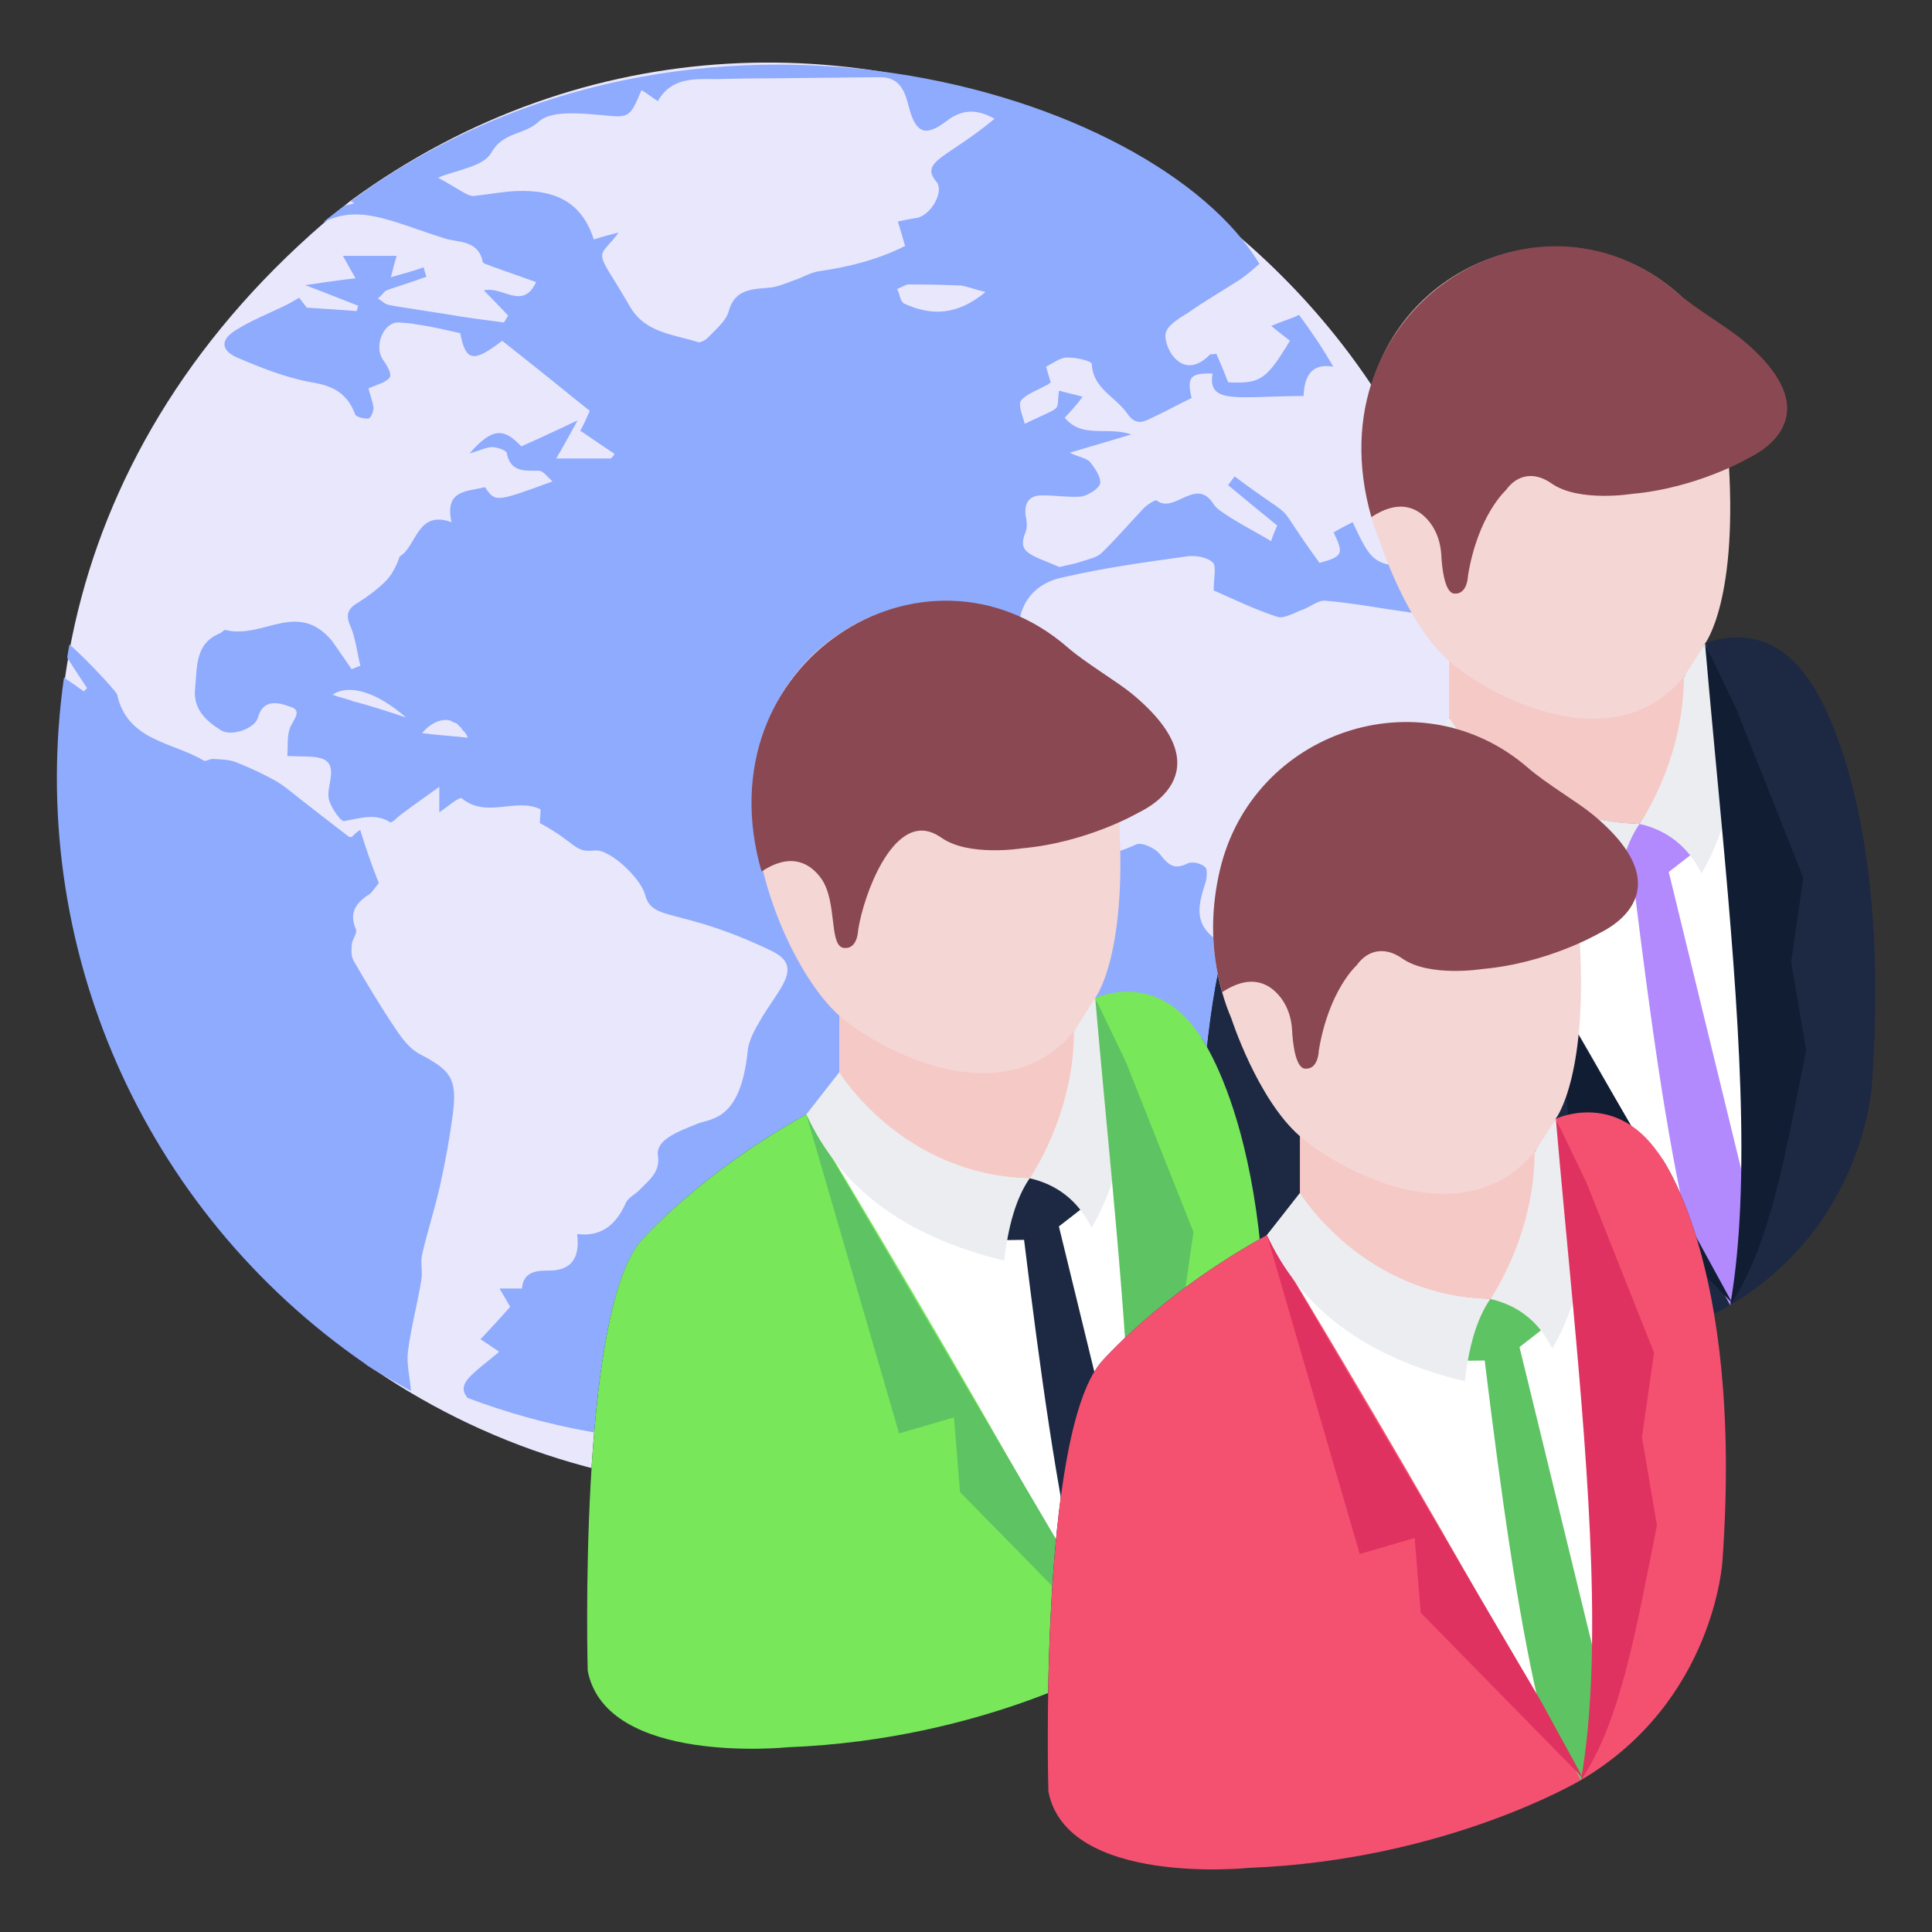
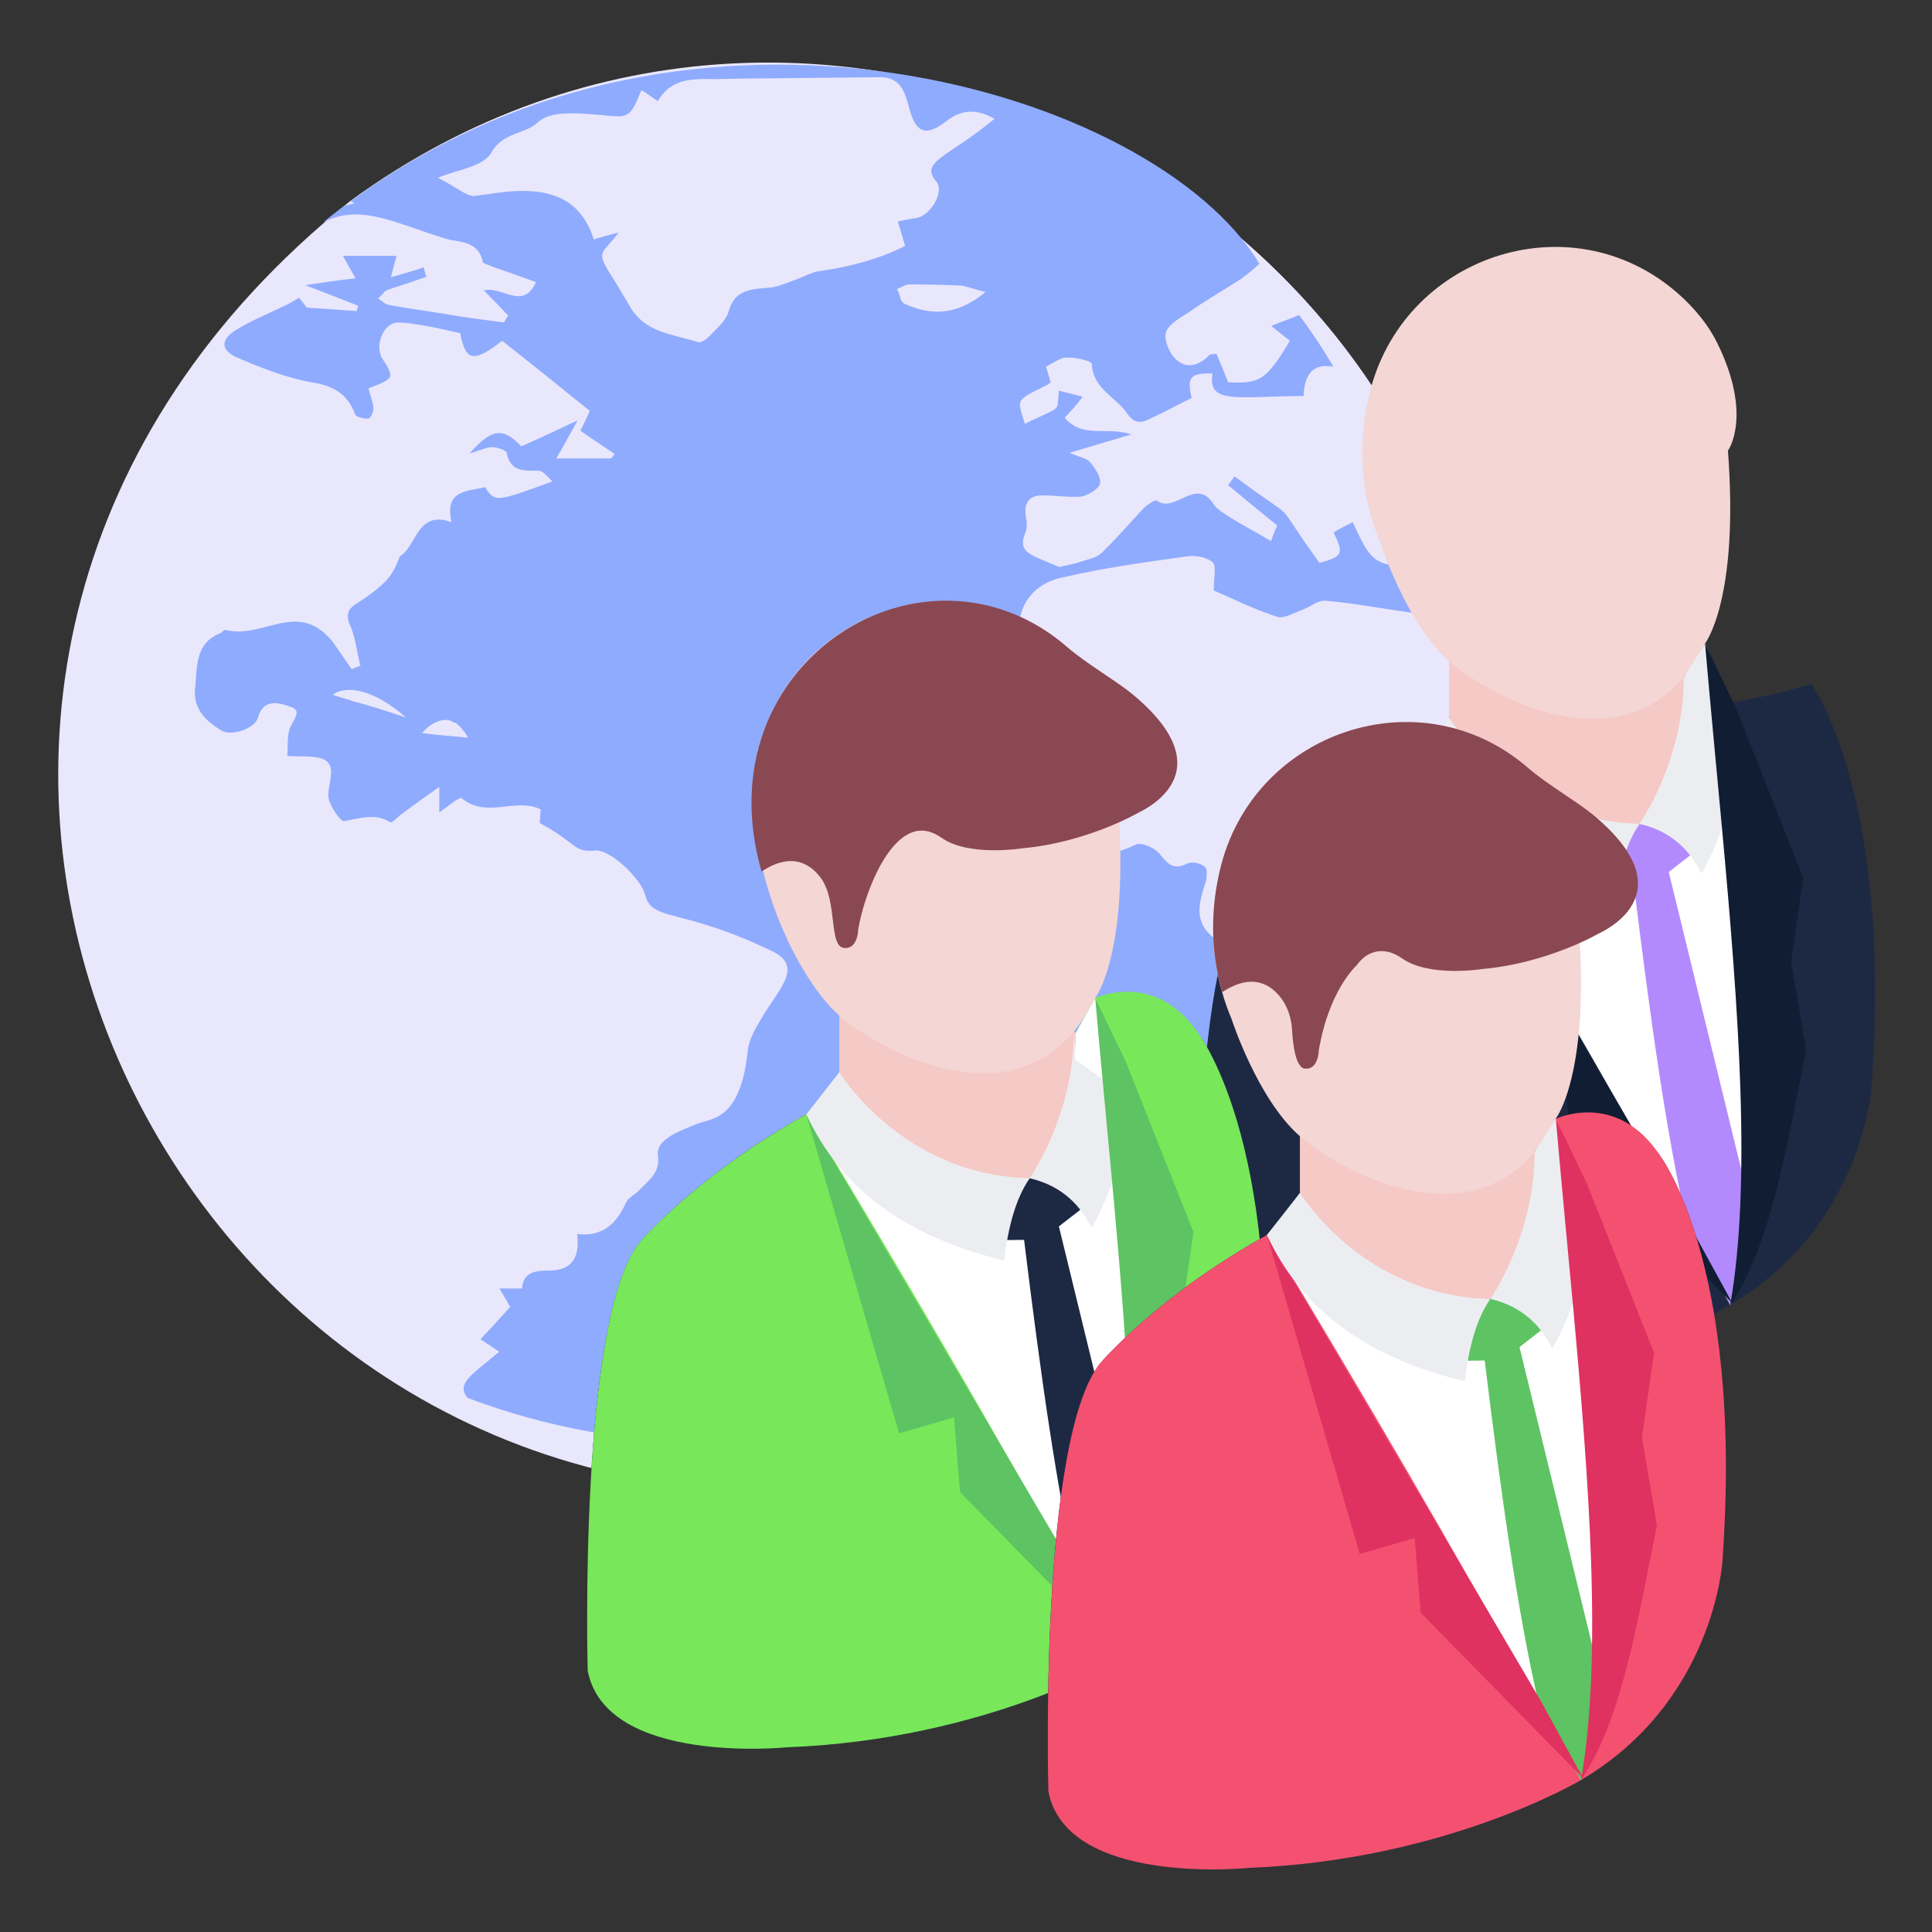
<svg xmlns="http://www.w3.org/2000/svg" id="Layer_1" enable-background="new 0 0 51 51" height="512" viewBox="0 0 51 51" width="512">
  <rect x="0" y="0" width="51" height="51" fill="#333333" stroke="none" />
  <g id="_x39_5">
    <g>
      <g>
        <g>
          <g>
            <g>
              <g>
                <g>
                  <g>
                    <g>
                      <g enable-background="new">
                        <g>
                          <g>
                            <g>
                              <g>
                                <g>
                                  <path d="m22.125 27.92c.93.537.935 1.42.011 1.957-2.212 1.286-5.584-.67-3.379-1.951.924-.537 2.438-.543 3.368-.006z" fill="#bc874d" />
                                </g>
                              </g>
                            </g>
                          </g>
                        </g>
                      </g>
                    </g>
                    <g>
                      <g>
                        <g>
                          <g>
                            <g>
                              <g>
                                <g>
                                  <path d="m39.307 20.523c0 4.756-1.78 9.11-4.716 12.428 0 .01-.01.02-.02.03-.322.362-.664.724-1.016 1.046-2.457 2.73-7.663 5.329-13.152 5.329-17.042 0-26.44-21.81-11.161-34.047 12.496-9.136 30.065-.073 30.065 15.214z" fill="#e9e7fc" />
                                </g>
                              </g>
                            </g>
                          </g>
                          <g>
                            <g>
                              <g>
                                <g>
-                                   <path d="m11.959 29.373c-.086.65-.201 1.292-.344 1.928-.136.614-.337 1.214-.473 1.82-.05.214.022.457-.021.671-.1.628-.272 1.249-.351 1.878-.043.336.05.685.079 1.05-.056-.03-1.174-.657-1.203-.714-5.895-4.063-8.959-11.07-7.957-18.12.179.121.351.243.523.364.029-.029.057-.057.086-.086-.179-.264-.351-.535-.523-.8.015-.1-.001-.038.057-.35.288.226 1.242 1.229 1.26 1.321.272 1.228 1.461 1.249 2.285 1.742.05.036.165-.05.244-.043.208.014.423.014.609.086.358.143.716.307 1.046.493.258.15.487.357.73.543.394.307.788.614 1.189.921.021.021.086.028.1.007.272-.271.487-.378.723.071.244.471.236.885-.122 1.285-.043.05-.079.121-.136.157-.351.229-.559.485-.365.935.043.1-.093.257-.107.393-.014.15-.022.321.05.443.351.607.716 1.214 1.11 1.799.165.25.372.521.63.657.824.428.988.65.881 1.549z" fill="#8fabfe" />
-                                 </g>
+                                   </g>
                              </g>
                            </g>
                          </g>
                          <g>
                            <g>
                              <g>
                                <g>
                                  <path d="m10.728 18.936c-.772-.235-1.393-.425-1.97-.601.421-.28 1.155-.109 1.97.601z" fill="#84dbff" />
                                </g>
                              </g>
                            </g>
                          </g>
                          <g>
                            <g>
                              <g>
                                <g>
                                  <path d="m12.354 19.475c-.436-.046-.794-.083-1.202-.126.407-.491.895-.46 1.202.126z" fill="#84dbff" />
                                </g>
                              </g>
                            </g>
                          </g>
                          <g>
                            <g>
                              <g>
                                <g>
                                  <path d="m32.416 5.996c-.589 1.003-1.797 1.591-3.049.763-1.893-1.253-3.427-2.211-5.708-2.639-1.549-.29-3.534-.69-5.226-.708-.639.314-3.32 1.338-4.481 1.291-11.329 11.32-2.938 30.22 13.711 30.22 2.061 0 4.042-.312 5.892-.895.352-.322.694-.684 1.016-1.046.01-.01.02-.02.02-.03 2.936-3.318 4.716-7.672 4.716-12.428 0-5.43-2.335-10.777-6.891-14.527z" fill="#e9e7fc" />
                                </g>
                              </g>
                            </g>
                          </g>
                          <g>
                            <g>
                              <g>
                                <g>
                                  <path d="m39.311 20.17v.349c0 .765-.045 1.518-.135 2.271l-3.699-.394z" fill="#e9e7fc" />
                                </g>
                              </g>
                            </g>
                          </g>
                          <g>
                            <g>
                              <g>
                                <g>
                                  <path d="m37.316 14.949c-1.066.01-1.146-.181-1.609-1.166-.171.091-.342.171-.503.272.271.563.251.633-.372.804-1.383-1.902-.358-.88-2.242-2.283-.06.08-.111.151-.171.231.432.362.855.704 1.297 1.066-.06.131-.131.302-.161.412-.352-.211-.724-.402-1.076-.623-.161-.111-.352-.211-.442-.352-.473-.744-1.026.271-1.508-.101-.04-.02-.241.111-.332.201-.372.392-.724.804-1.106 1.176-.131.131-.342.171-.523.231-.201.07-.402.101-.603.151-.742-.324-1.125-.36-.895-.915.06-.151.03-.322 0-.473-.03-.342.131-.513.463-.503.352 0 .694.06 1.026.03.171-.04.463-.211.483-.352.02-.171-.141-.402-.272-.563-.09-.101-.282-.121-.533-.241.583-.171 1.056-.312 1.629-.483-.644-.221-1.297.121-1.76-.442.171-.181.302-.322.473-.553-.241-.07-.422-.101-.623-.161-.089.592.161.361-.905.875-.05-.201-.181-.483-.101-.613.151-.181.442-.272.664-.402.05-.01.08-.05.121-.08-.05-.161-.08-.282-.121-.412.191-.101.382-.241.543-.241.221-.01.654.08.664.171.03.654.633.865.935 1.307.231.332.432.221.674.101.332-.151.674-.342 1.026-.513-.131-.543-.04-.664.553-.644-.149.838.706.593 2.403.593.02-.603.272-.865.784-.774-.272-.473-.583-.935-.905-1.368-.201.101-.432.161-.734.292.231.191.362.282.493.392-.623 1.036-.784 1.136-1.629 1.096-.101-.261-.211-.523-.312-.754-.101.02-.141.01-.171.02-.251.272-.583.392-.855.161-.201-.151-.352-.513-.312-.724.05-.211.352-.392.583-.533.453-.322.935-.593 1.398-.895.171-.121.322-.251.493-.402-2.743-4.572-14.967-8.297-23.992-1.649.03.01.07.02.101.05-.09.03-.171.04-.272.07-.181.141-.372.282-.553.432.975-.487 1.793-.021 3.198.422.211.07.463.07.664.161.161.07.302.201.352.463.01.05.141.07.221.111.392.141.794.282 1.187.422-.352.764-.895.09-1.378.221.251.251.452.463.643.664-.04.05-.07.111-.111.181-.523-.07-1.026-.131-1.528-.221-1.951-.308-1.434-.193-1.8-.412.375-.333-.139-.074 1.277-.573-.02-.08-.05-.151-.07-.251-.272.101-.553.171-.865.261.05-.211.09-.352.151-.563h-1.418c.131.231.201.362.332.593-.463.05-.855.111-1.327.181.513.191.955.372 1.398.543-.01.04-.03.101-.04.141-.402-.03-.804-.06-1.317-.091-.01-.01-.111-.141-.201-.261-.141.08-.251.151-.382.211-.432.211-.895.392-1.307.654-.382.241-.382.513.03.704.633.272 1.307.543 1.991.664.573.09.945.302 1.146.845.02.07.241.121.352.111.07-.02.141-.201.131-.302-.03-.181-.101-.362-.131-.493.221-.101.453-.151.563-.292.06-.101-.09-.342-.191-.483-.231-.352.03-1.006.453-.965.151.01.302.02.442.05.392.05.784.151 1.156.231.141.764.362.774 1.106.201.633.503 1.247.985 1.86 1.488.151.121.302.241.453.362-.08.171-.161.372-.251.523.322.221.603.412.905.613-.03.04-.05.09-.101.121h-1.438c.04-.07.07-.131.111-.191.151-.261.271-.493.452-.814-.111.05-.221.101-.322.151-.452.211-.814.382-1.166.533-.473-.503-.774-.483-1.368.191.271-.08.432-.161.593-.171.131 0 .372.08.392.151.091.513.473.473.845.473.111 0 .221.151.362.282-1.508.553-1.508.553-1.78.151-.463.121-1.076.06-.885.925-.915-.332-.915.644-1.368.905-.08.241-.201.483-.372.654-.221.221-.473.402-.724.563-.302.171-.332.352-.191.654.131.322.161.674.251 1.016-.07.02-.161.06-.231.09-.171-.241-.342-.503-.523-.754-.917-1.084-1.811-.033-2.805-.282-.05-.01-.09.06-.131.08-.694.271-.613.915-.674 1.458-.06.543.282.865.694 1.116.272.161.885-.05.965-.342.141-.523.583-.382.835-.292.382.101.07.372 0 .593-.07.221-.04.473-.06.714.679.034 1.234-.078 1.146.553-.02.211-.101.432-.04.623.07.211.292.543.392.543.453-.082.831-.214 1.217.03.05.03.211-.161.322-.231.292-.221.583-.422.975-.704v.674c.221-.151.533-.422.593-.372.654.543 1.428-.03 2.081.292 0 .111-.02.261-.02.362.974.524.898.787 1.448.724.407-.043 1.213.737 1.327 1.156.188.752.909.318 3.369 1.508.84.42.145.995-.332 1.83-.128.214-.296.52-.322.774-.194 1.943-1.02 1.789-1.398 1.971-.397.168-1.037.384-.975.814.07.463-.272.674-.513.935-.06.05-.121.101-.181.141-.06.05-.121.101-.151.171-.251.563-.633.905-1.287.825.08.654-.161.985-.814.965-.372 0-.613.101-.643.473h-.593c.121.201.201.342.282.483-.251.282-.513.573-.784.855.171.111.302.201.493.332-.712.602-1.146.832-.835 1.217 2.051.774 4.253 1.187 6.576 1.187 3.932 0 7.582-1.207 10.598-3.258 1.401-.946 2.683-2.106 3.56-3.137.02 0 .02-.01.02-.02.151-.181.312-.352.453-.543-.04-.06-.06-.121-.101-.181-.091-.171-.302-.342-.292-.493.06-.774-.402-1.368-.694-2.011-.241-.513-.261-1.026.221-1.478.07-.08.181-.241.141-.302-.302-.613-.171-1.428-.774-1.9-.563-.442-.392-.945-.221-1.488.03-.111.05-.352-.02-.392-.111-.101-.352-.151-.463-.09-.342.171-.503.04-.714-.231-.121-.171-.493-.342-.644-.271-.644.302-1.297.402-1.991.352-.07-.01-.201.01-.251.06-.302.342-.543.131-.754-.09-.422-.442-.774-.985-1.287-1.287-.463-.272-.694-.744-.553-1.016.342-.644.131-1.297.241-1.921.101-.593.442-1.207 1.106-1.508.201-.101.382-.362.432-.603.141-.613.613-.935 1.116-1.036 1.076-.251 2.172-.402 3.258-.553.231-.04.543.01.704.151.111.091.03.422.03.744.483.211 1.056.493 1.669.694.171.06.412-.08.613-.161.241-.07.463-.282.664-.261.724.06 1.458.201 2.192.302.141.03.272.02.382-.01-.07-.412-.151-.814-.241-1.197zm-28.054 3.539c-.032-.008-.483-.141-.503-.151.02-.01.03-.02.05-.02.422-.251 1.126-.06 1.91.623-1.396-.465-1.419-.413-1.458-.453zm1.88.865c.264-.319.575-.385.734-.332.01 0 .03.01.04.01.015.029.099.052.131.06.01.01.142.133.151.151v.02c.02.01.03.03.05.04.02.03.03.04.04.06.03.03.04.06.06.111-.905-.091-.695-.057-1.207-.121zm12.72-11.342s-.02-.01-.02-.02c-.02-.02-.05-.05-.06-.08-.03-.101-.06-.201-.101-.282.111-.04.221-.121.312-.121.463 0 .925.01 1.378.03.181.03.362.101.644.171-.754.623-1.438.633-2.152.302zm.855-3.218c.231.282-.181.935-.553.965-.141.02-.271.05-.463.09.07.221.121.402.191.644-.694.352-1.468.553-2.252.664-.241.03-.453.171-.674.241-.201.07-.392.161-.603.191-.463.05-.955.01-1.126.623-.07.261-.322.463-.523.674-.07.08-.231.181-.302.141-.644-.201-1.357-.241-1.76-.895-.131-.231-.272-.453-.402-.674-.568-.894-.388-.685.08-1.317-.211.05-.442.111-.654.181-.302-.925-.935-1.327-2.071-1.277h-.01c-.362.02-.724.091-1.096.131-.091 0-.201-.06-.292-.111-.221-.131-.453-.272-.644-.372.453-.201 1.197-.282 1.408-.664.312-.553.875-.463 1.247-.814.302-.282.995-.231 1.488-.191.05.01.091.01.131.01.764.08.784.101 1.096-.654.141.08.261.181.432.292.362-.644.985-.583 1.559-.583.463-.01.925-.02 1.388-.02.975-.01 1.951-.02 2.926-.03.553 0 .664.432.764.825.181.654.432.754.985.332.382-.292.764-.342 1.267-.06-1.24 1.033-1.987 1.121-1.538 1.659z" fill="#8fabfe" />
                                </g>
                              </g>
                            </g>
                          </g>
                        </g>
                      </g>
                    </g>
                  </g>
                </g>
              </g>
            </g>
          </g>
        </g>
      </g>
    </g>
    <g>
      <g>
        <g>
          <g>
            <g>
              <path d="m45.723 18.537c-2.449 1.261-5.033 1.873-6.858.495-.077-.058-.144-.121-.214-.182-.131.029-.265.055-.396.084v.156c-.027-.04-.04-.06-.04-.06l-.832 1.032c-2.869 1.585-4.387 3.369-4.387 3.369-1.644 1.991-1.385 11.318-1.385 11.318.486 2.517 5.286 2.017 5.286 2.017 5.233-.2 8.775-2.317 8.775-2.317.02-.013.04-.027.06-.04 3.455-2.077 3.675-5.732 3.675-5.732.489-6.829-1.108-9.877-1.588-10.627-.68.21-1.396.377-2.095.487z" fill="#1d2943" />
            </g>
          </g>
          <g>
            <path d="m38.254 17.458v1.572.911l3.671 2.156 1.355-.348s1.414-1.789 1.458-1.808c.044-.019-.244-2.029-.244-2.029l-2.964-2.539z" fill="#f5c9c6" />
          </g>
          <g>
            <path d="m45.613 11.896c.3 3.941-.606 5.093-.606 5.093-1.718 3.549-5.632 1.451-6.751.466-1.125-.979-1.811-3.109-1.811-3.109-.494-1.153-.632-2.494-.306-3.908.852-3.675 5.299-5.18 8.142-2.703.473.413.839.879 1.059 1.338.925 1.891.286 2.81.273 2.823z" fill="#f4d6d4" />
          </g>
          <g>
-             <path d="m45.976 8.955c-.388-.32-1.218-.808-1.691-1.218-3.755-3.272-9.673.38-8.083 5.913.801-.53 1.294-.196 1.565.17.17.234.259.517.278.808.019.385.095 1.029.347 1.041.353.025.36-.48.36-.48.265-1.596.997-2.246.997-2.246.29-.404.644-.41.871-.347.12.032.233.095.334.164.719.505 2.12.278 2.12.278 1.716-.151 3.065-.935 3.065-.935.013-.019 2.432-1.009-.163-3.148z" fill="#8a4852" />
-           </g>
-           <g>
-             <g>
-               <g>
-                 <g>
-                   <g>
-                     <g>
-                       <path d="m47.685 17.855c-.024-.033-.047-.065-.071-.096-1.133-1.471-2.604-.767-2.604-.767l-.516.92c0 2.214-1.214 3.837-1.214 3.837-1.207-.025-2.197-.384-2.974-.832-.217.045-.449.069-.697.069-.98 0-1.716-.374-2.217-.935l-.007.009c-2.869 1.589-4.39 3.368-4.39 3.368-1.641 1.996-1.382 11.319-1.382 11.319.485 2.518 5.286 2.02 5.286 2.02 5.229-.201 8.776-2.32 8.776-2.32 3.516-2.072 3.732-5.77 3.732-5.77.574-8.001-1.722-10.823-1.722-10.823z" fill="#1d2943" />
-                     </g>
+             </g>
+           <g>
+             <g>
+               <g>
+                 <g>
+                   <g>
+                     <g>
+                       </g>
                    <g>
                      <path d="m46.139 31.586v0c-.081 1.243-.228 2.26-.465 2.862-.369-.681-.744-1.366-1.124-2.053 0-0 0-0 0-0-2.217-4.009-4.62-8.129-7.165-12.333l.828-1.031c.08-.034 1.707 2.648 5.067 2.719 0 0 1.214-1.623 1.214-3.837l.516-.92.726 1.729c.024.24.05.518.076.827v0c.244 2.855.565 8.412.328 12.038z" fill="#fff" />
                    </g>
                    <g>
                      <path d="m46.139 31.585c-.08 1.244-.227 2.261-.465 2.863-.37-.681-.744-1.367-1.124-2.054-.273-1.176-.522-2.566-.756-4.097-.233-1.529-.45-3.196-.662-4.924l-.447.006-.325-1.101.919-.53 1.336.134v.698l-.564.438z" fill="#b28afd" />
                    </g>
                    <g>
                      <path d="m45.811 19.548v0c-.004.827-.123 1.593-.355 2.299-.14.425-.32.828-.541 1.21-.367-.739-.929-1.145-1.635-1.309 0 0 1.169-1.661 1.169-3.875l.56-.881.756 1.802c.019.243.033.497.045.754z" fill="#ecedf1" />
                    </g>
                  </g>
                </g>
              </g>
            </g>
            <g>
              <path d="m37.383 20.063 2.45 8.419 1.45-.424.159 1.973 4.292 4.376-1.124-2.053z" fill="#111d33" />
            </g>
          </g>
        </g>
        <g>
          <path d="m45.674 34.448c.563-3.221.223-7.797-.219-12.6-.148-1.607-.306-3.239-.446-4.855l.802 1.67.031.073 1.76 4.431-.319 2.229.395 2.327c-.555 2.776-.958 5.179-2.004 6.726z" fill="#111d33" />
        </g>
      </g>
      <g>
        <path d="m43.28 21.749c-.364.525-.569 1.276-.672 2.171-2.66-.634-4.349-1.957-5.223-3.859l.869-1.112c0-0 1.662 2.73 5.026 2.8z" fill="#ecedf1" />
      </g>
    </g>
    <g>
      <g>
        <g>
          <g>
            <g>
              <path d="m29.625 27.893c-2.449 1.261-5.033 1.873-6.858.495-.077-.058-.144-.121-.214-.182-.131.029-.265.055-.396.084v.156c-.027-.04-.04-.06-.04-.06l-.832 1.032c-2.869 1.585-4.387 3.369-4.387 3.369-1.644 1.991-1.385 11.318-1.385 11.318.486 2.517 5.286 2.017 5.286 2.017 5.233-.2 8.775-2.317 8.775-2.317.02-.013.04-.027.06-.04 3.455-2.077 3.675-5.732 3.675-5.732.489-6.829-1.108-9.877-1.588-10.627-.68.21-1.396.377-2.095.487z" fill="#1d2943" />
            </g>
          </g>
          <g>
            <path d="m22.155 26.813v1.572.911l3.671 2.156 1.355-.348s1.414-1.789 1.458-1.808c.044-.019-.244-2.029-.244-2.029l-2.964-2.539z" fill="#f5c9c6" />
          </g>
          <g>
            <path d="m29.515 21.252c.3 3.941-.606 5.093-.606 5.093-1.718 3.549-5.632 1.451-6.751.466-1.174-1.021-2.739-4.316-2.117-7.017.852-3.675 5.299-5.18 8.142-2.703.473.413.839.879 1.059 1.338.925 1.891.286 2.81.273 2.823z" fill="#f4d6d4" />
          </g>
          <g>
            <path d="m29.877 18.311c-.388-.32-1.218-.808-1.691-1.218-3.755-3.272-9.673.38-8.083 5.913.801-.53 1.294-.196 1.565.17.456.624.194 1.827.625 1.849.353.025.36-.48.36-.48.167-1.009.893-2.864 1.868-2.593.12.032.233.095.334.164.719.505 2.12.278 2.12.278 1.716-.151 3.065-.935 3.065-.935.013-.019 2.432-1.009-.163-3.148z" fill="#8a4852" />
          </g>
          <g>
            <g>
              <g>
                <g>
                  <g>
                    <g>
                      <path d="m31.586 27.211c-.024-.033-.047-.065-.071-.096-1.133-1.471-2.604-.767-2.604-.767l-.516.92c0 2.214-1.214 3.837-1.214 3.837-1.207-.025-2.197-.384-2.974-.832-.217.045-.449.069-.697.069-.98 0-1.716-.374-2.217-.935l-.007.009c-2.869 1.589-4.39 3.368-4.39 3.368-1.641 1.996-1.382 11.319-1.382 11.319.485 2.518 5.286 2.02 5.286 2.02 5.229-.201 8.776-2.32 8.776-2.32 3.516-2.072 3.732-5.77 3.732-5.77.574-8.001-1.722-10.823-1.722-10.823z" fill="#78e75a" />
                    </g>
                    <g>
                      <path d="m30.041 40.941v0c-.081 1.243-.228 2.26-.465 2.862-.369-.681-.744-1.366-1.124-2.053 0-0 0-0 0-0-2.217-4.009-4.62-8.129-7.165-12.333l.828-1.031c.08-.034 1.707 2.648 5.067 2.719 0 0 1.214-1.623 1.214-3.837l.516-.92.726 1.729c.024.24.05.518.076.827v0c.244 2.855.565 8.412.328 12.038z" fill="#fff" />
                    </g>
                    <g>
                      <path d="m30.04 40.941c-.08 1.244-.227 2.261-.465 2.863-.37-.681-.744-1.367-1.124-2.054-.273-1.176-.522-2.566-.756-4.097-.233-1.529-.45-3.196-.662-4.924l-.447.006-.325-1.101.919-.53 1.336.134v.698l-.564.438z" fill="#1d2943" />
                    </g>
                    <g>
-                       <path d="m29.712 28.903v0c-.004.827-.123 1.593-.355 2.299-.14.425-.32.828-.541 1.21-.367-.739-.929-1.145-1.635-1.309 0 0 1.169-1.661 1.169-3.875l.56-.881.756 1.802c.019.243.033.497.045.754z" fill="#ecedf1" />
+                       <path d="m29.712 28.903v0c-.004.827-.123 1.593-.355 2.299-.14.425-.32.828-.541 1.21-.367-.739-.929-1.145-1.635-1.309 0 0 1.169-1.661 1.169-3.875c.019.243.033.497.045.754z" fill="#ecedf1" />
                    </g>
                  </g>
                </g>
              </g>
            </g>
            <g>
              <path d="m21.284 29.419 2.45 8.419 1.45-.424.159 1.973 4.292 4.376-1.124-2.053z" fill="#5ec363" />
            </g>
          </g>
        </g>
        <g>
          <path d="m29.576 43.803c.563-3.221.223-7.797-.219-12.6-.148-1.607-.306-3.239-.446-4.855l.802 1.67.031.073 1.76 4.431-.319 2.229.395 2.327c-.555 2.776-.958 5.179-2.004 6.726z" fill="#5ec363" />
        </g>
      </g>
      <g>
        <path d="m27.181 31.104c-.364.525-.569 1.276-.672 2.171-2.66-.634-4.349-1.957-5.223-3.859l.869-1.112c0-0 1.662 2.73 5.026 2.8z" fill="#ecedf1" />
      </g>
    </g>
    <g>
      <g>
        <g>
          <g>
            <g>
              <path d="m41.784 31.078c-2.449 1.261-5.033 1.873-6.858.495-.077-.058-.144-.121-.214-.182-.131.029-.265.055-.396.084v.156c-.027-.04-.04-.06-.04-.06l-.832 1.032c-2.869 1.585-4.387 3.369-4.387 3.369-1.644 1.991-1.385 11.318-1.385 11.318.486 2.517 5.286 2.017 5.286 2.017 5.233-.2 8.775-2.317 8.775-2.317.02-.013.04-.027.06-.04 3.455-2.077 3.675-5.732 3.675-5.732.489-6.829-1.108-9.877-1.588-10.627-.68.21-1.396.377-2.095.487z" fill="#1d2943" />
            </g>
          </g>
          <g>
            <path d="m34.314 29.998v1.572.911l3.671 2.156 1.355-.348s1.414-1.789 1.458-1.808c.044-.019-.244-2.029-.244-2.029l-2.964-2.539z" fill="#f5c9c6" />
          </g>
          <g>
            <path d="m41.674 24.437c.3 3.941-.606 5.093-.606 5.093-1.718 3.549-5.632 1.451-6.751.466-1.125-.979-1.811-3.109-1.811-3.109-.1-.233-.18-.466-.246-.699-.34-1.185-.273-2.284-.06-3.209.852-3.675 5.299-5.18 8.142-2.703.473.413.839.879 1.059 1.338.925 1.891.286 2.81.273 2.823z" fill="#f4d6d4" />
          </g>
          <g>
            <path d="m42.037 21.496c-.388-.32-1.218-.808-1.691-1.218-2.846-2.48-7.294-.972-8.146 2.701-.215.921-.278 2.026.063 3.212.801-.53 1.294-.196 1.565.17.17.234.259.517.278.808.019.385.095 1.029.347 1.041.353.025.36-.48.36-.48.265-1.596.997-2.246.997-2.246.29-.404.644-.41.871-.347.12.032.233.095.334.164.719.505 2.12.278 2.12.278 1.716-.151 3.065-.935 3.065-.935.013-.019 2.432-1.009-.163-3.148z" fill="#8a4852" />
          </g>
          <g>
            <g>
              <g>
                <g>
                  <g>
                    <g>
                      <path d="m43.746 30.396c-.024-.033-.047-.065-.071-.096-1.133-1.471-2.604-.767-2.604-.767l-.516.92c0 2.214-1.214 3.837-1.214 3.837-1.207-.025-2.197-.384-2.974-.832-.217.045-.449.069-.697.069-.98 0-1.716-.374-2.217-.935l-.007.009c-2.869 1.589-4.39 3.368-4.39 3.368-1.641 1.996-1.382 11.319-1.382 11.319.485 2.518 5.286 2.02 5.286 2.02 5.229-.201 8.776-2.32 8.776-2.32 3.516-2.072 3.732-5.77 3.732-5.77.574-8.001-1.722-10.823-1.722-10.823z" fill="#f45170" />
                    </g>
                    <g>
                      <path d="m42.2 44.127v0c-.081 1.243-.228 2.26-.465 2.862-.369-.681-.744-1.366-1.124-2.053 0-0 0-0 0-0-2.217-4.009-4.62-8.129-7.165-12.333l.828-1.031c.08-.034 1.707 2.648 5.067 2.719 0 0 1.214-1.623 1.214-3.837l.516-.92.726 1.729c.024.24.05.518.076.827v0c.244 2.855.565 8.412.328 12.038z" fill="#fff" />
                    </g>
                    <g>
                      <path d="m42.199 44.126c-.08 1.244-.227 2.261-.465 2.863-.37-.681-.744-1.367-1.124-2.054-.273-1.176-.522-2.566-.756-4.097-.233-1.529-.45-3.196-.662-4.924l-.447.006-.325-1.101.919-.53 1.336.134v.698l-.564.438z" fill="#5ec363" />
                    </g>
                    <g>
                      <path d="m41.872 32.089v0c-.004.827-.123 1.593-.355 2.299-.14.425-.32.828-.541 1.21-.367-.739-.929-1.145-1.635-1.309 0 0 1.169-1.661 1.169-3.875l.56-.881.756 1.802c.019.243.033.497.045.754z" fill="#ecedf1" />
                    </g>
                  </g>
                </g>
              </g>
            </g>
            <g>
              <path d="m33.444 32.604 2.45 8.419 1.45-.424.159 1.973 4.292 4.376-1.124-2.053z" fill="#df3260" />
            </g>
          </g>
        </g>
        <g>
          <path d="m41.735 46.989c.563-3.221.223-7.797-.219-12.6-.148-1.607-.306-3.239-.446-4.855l.802 1.67.031.073 1.76 4.431-.319 2.229.395 2.327c-.555 2.776-.958 5.179-2.004 6.726z" fill="#df3260" />
        </g>
      </g>
      <g>
        <path d="m39.34 34.29c-.364.525-.569 1.276-.672 2.171-2.66-.634-4.349-1.957-5.223-3.859l.869-1.112c0-0 1.662 2.73 5.026 2.8z" fill="#ecedf1" />
      </g>
    </g>
  </g>
</svg>